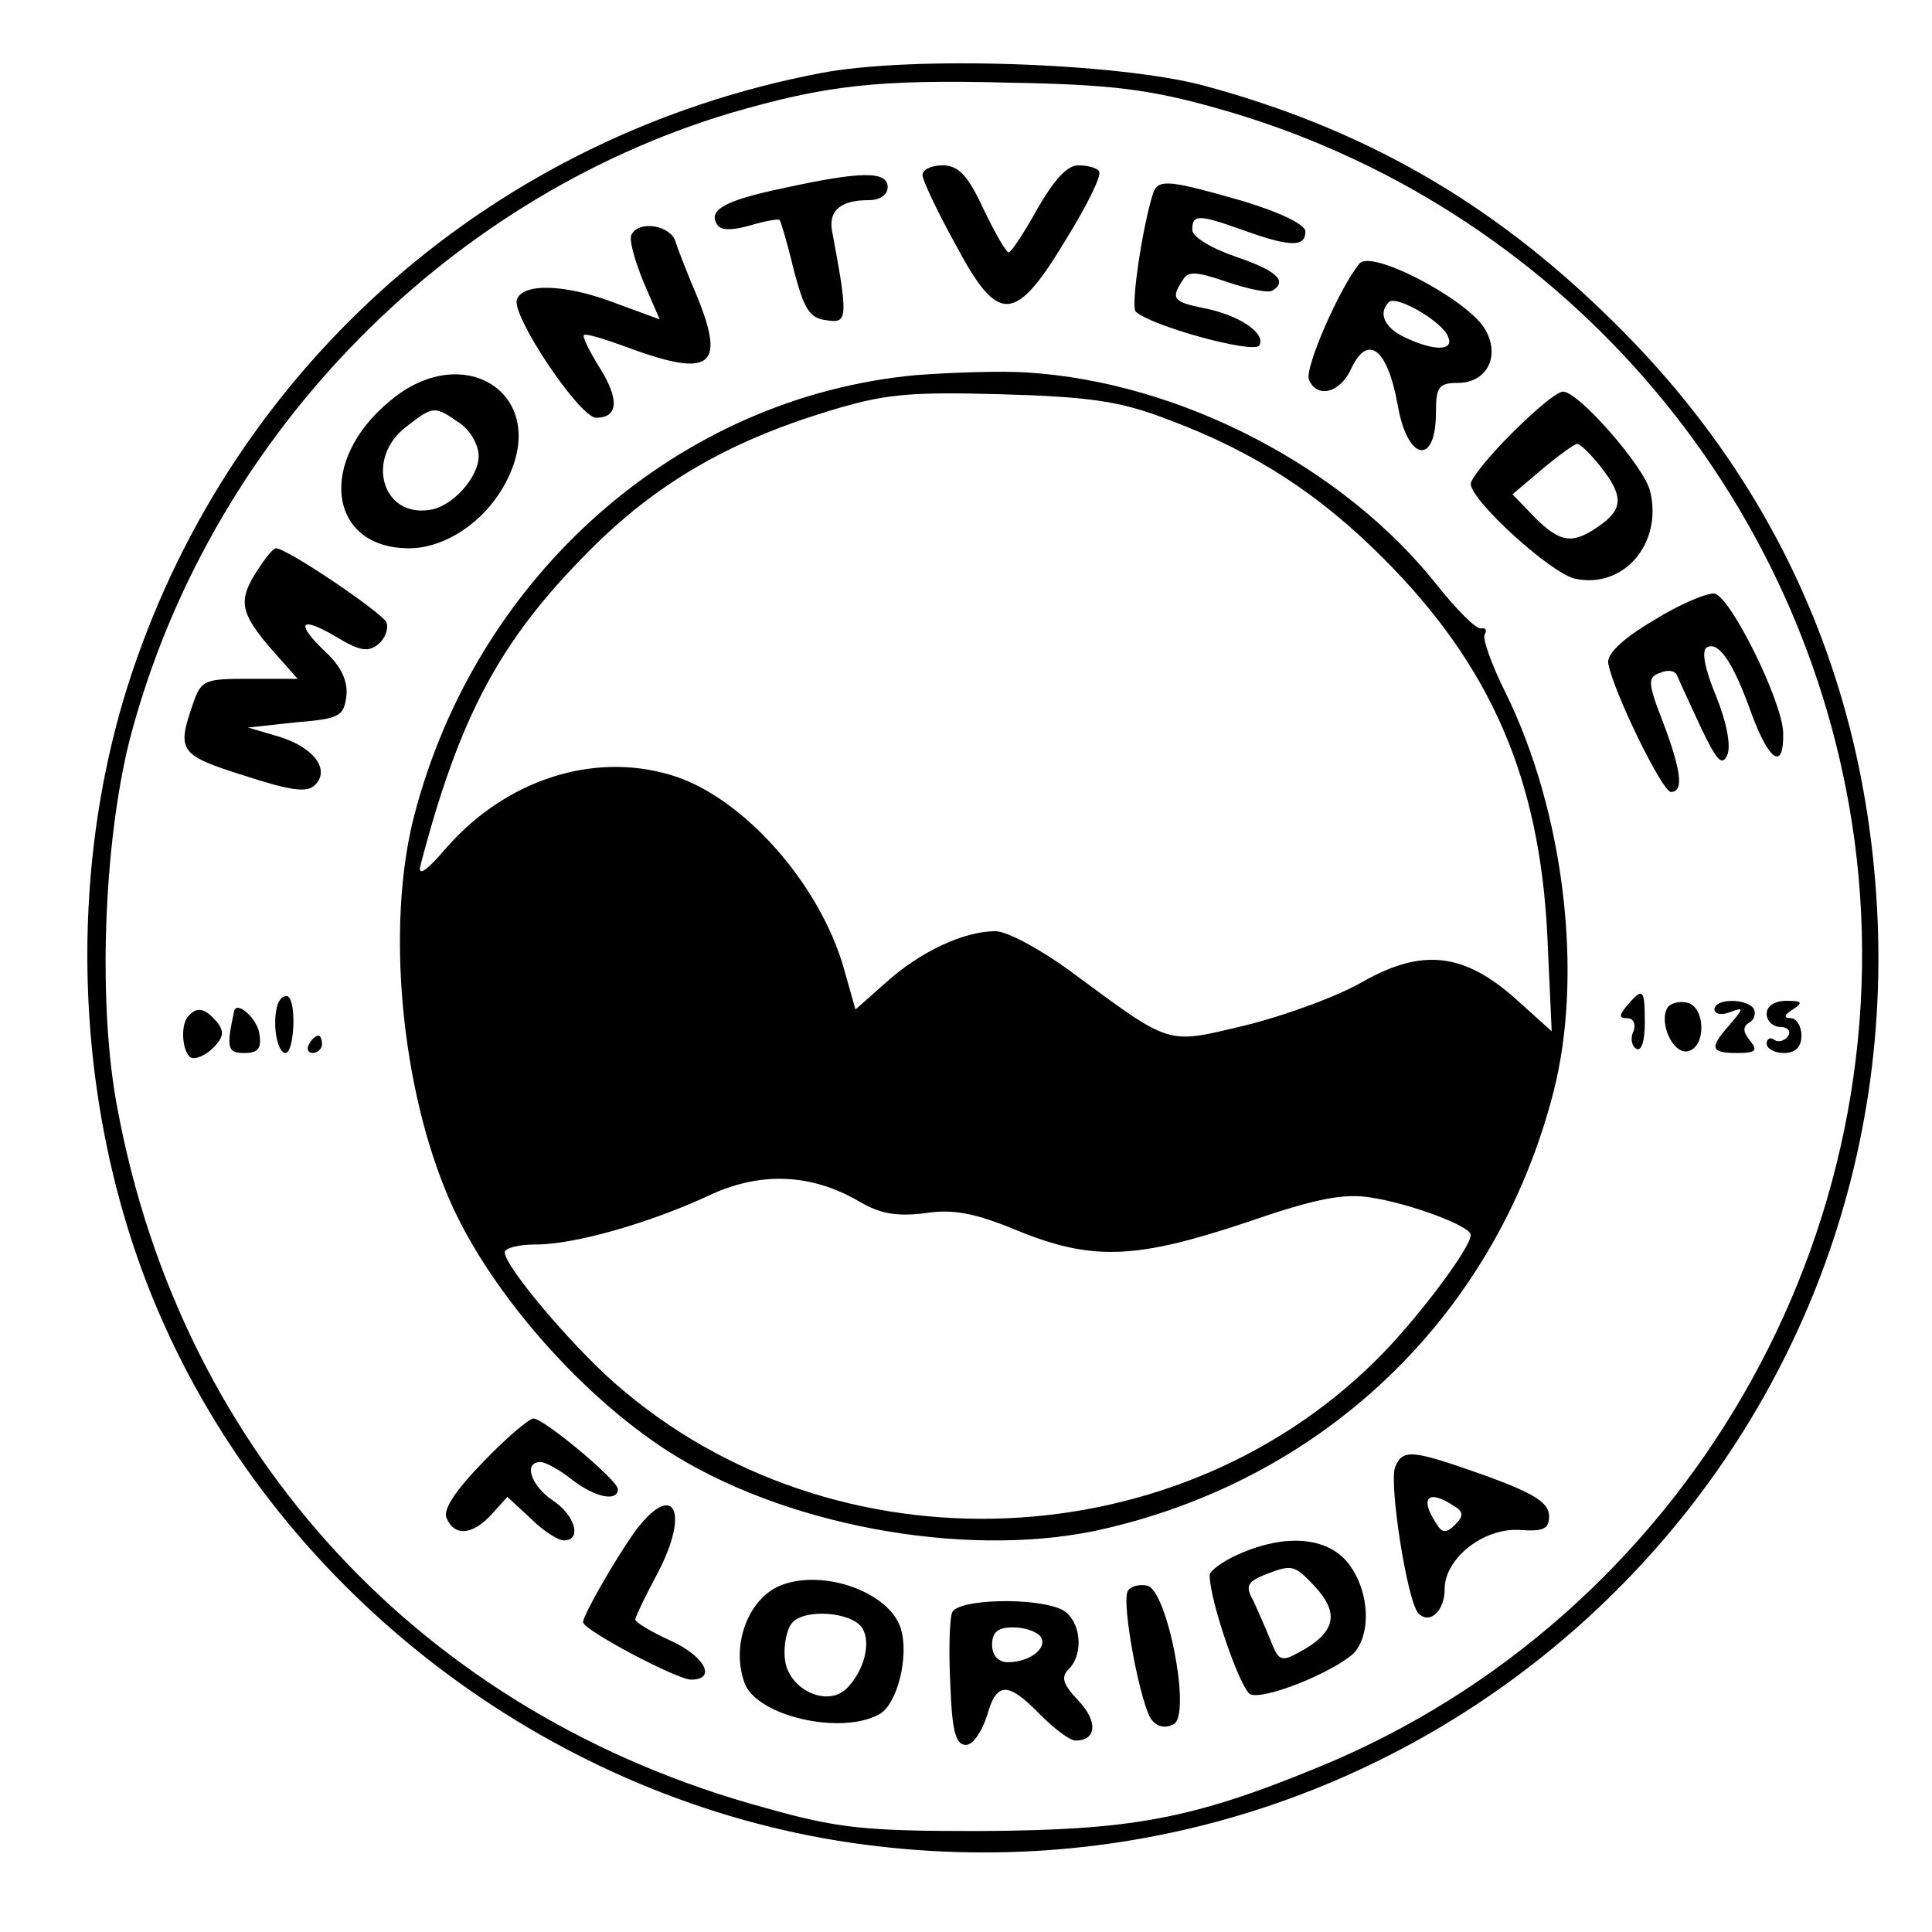
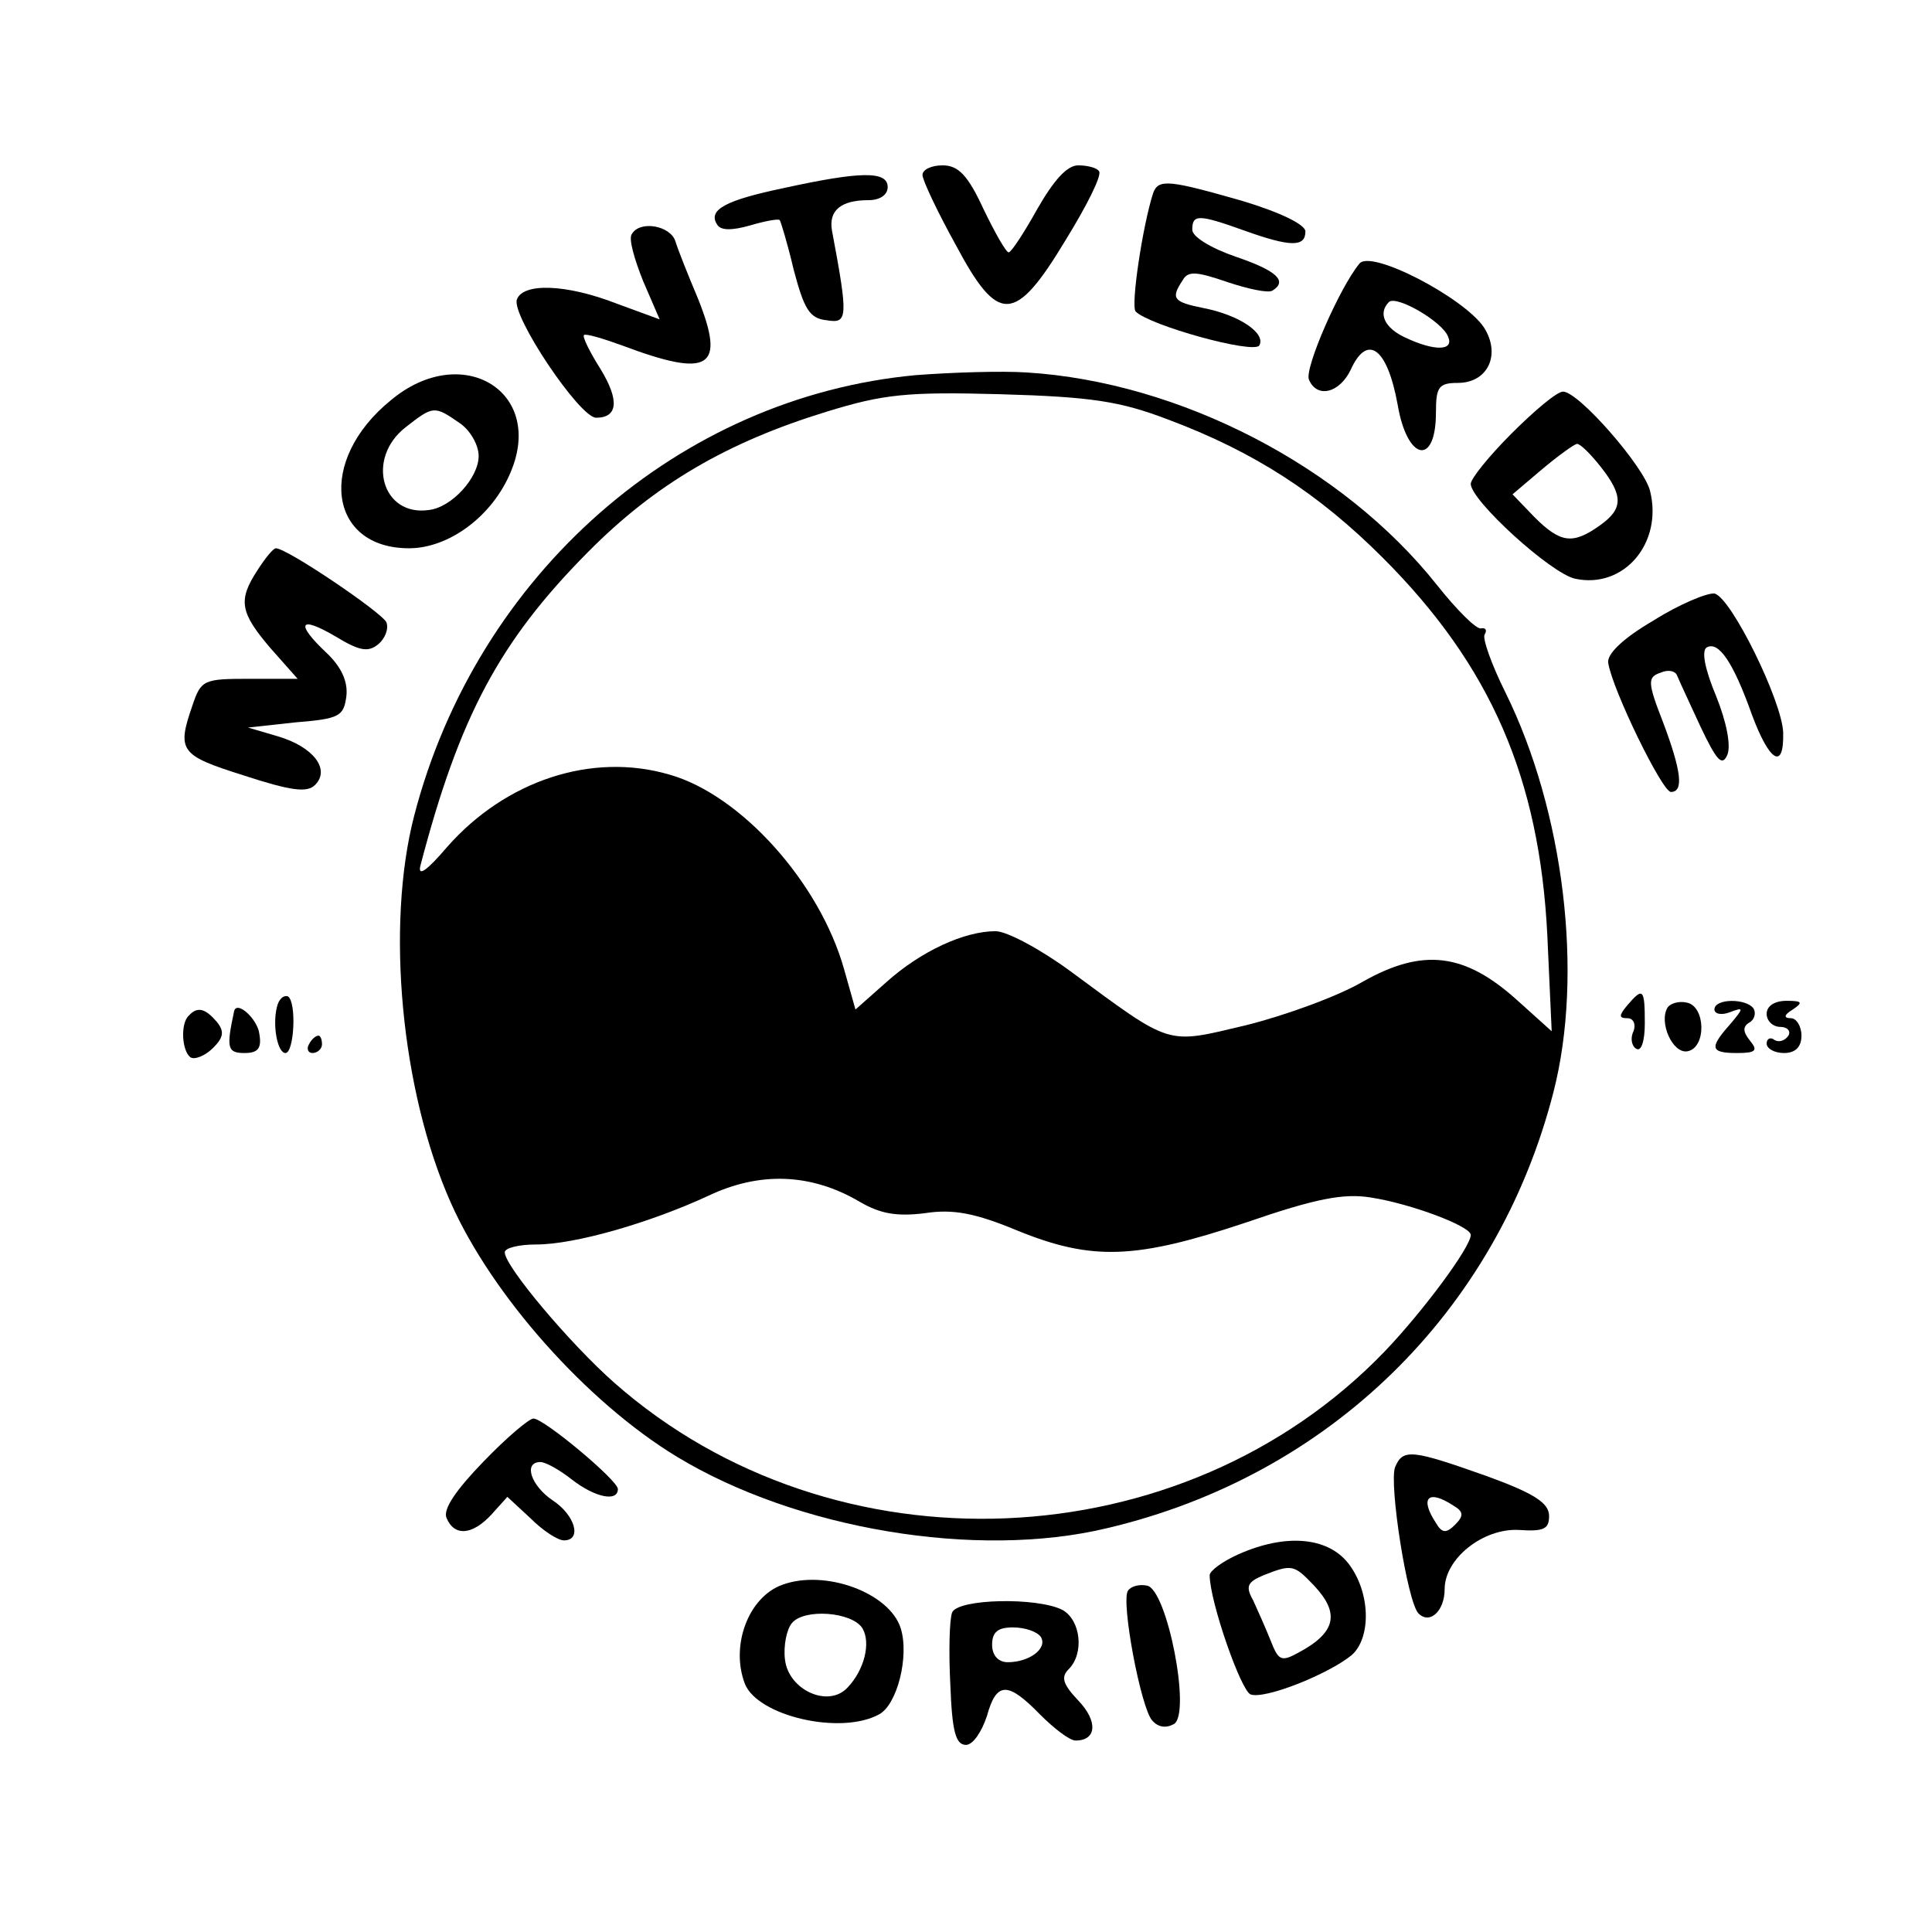
<svg xmlns="http://www.w3.org/2000/svg" version="1.0" width="222pt" height="222pt" viewBox="0 0 222 222" preserveAspectRatio="xMidYMid meet">
  <g transform="translate(0,222) scale(0.1,-0.1)" fill="#000000" stroke="none">
-     <path d="M943 2136 c-373 -71 -673 -333 -792 -691 -79 -238 -65 -520 38 -748 139 -309 437 -537 773 -592 651 -105 1229 412 1195 1069 -14 266 -118 497 -309 682 -137 134 -284 217 -466 266 -100 26 -335 34 -439 14z m454 -40 c391 -109 680 -441 734 -842 60 -451 -196 -893 -617 -1065 -146 -60 -215 -72 -389 -73 -132 0 -162 3 -247 27 -392 107 -669 406 -743 803 -23 119 -16 305 14 424 89 341 357 620 690 720 110 32 169 39 321 35 118 -2 162 -8 237 -29z" />
    <path d="M1060 2019 c0 -6 17 -42 38 -80 49 -92 68 -92 127 6 24 39 41 73 38 78 -2 4 -13 7 -24 7 -13 0 -28 -17 -47 -50 -15 -27 -30 -50 -33 -50 -3 0 -16 23 -29 50 -18 39 -29 50 -47 50 -13 0 -23 -5 -23 -11z" />
    <path d="M901 2004 c-67 -14 -88 -25 -77 -42 4 -7 17 -7 38 -1 17 5 33 8 34 6 1 -1 9 -27 16 -57 12 -45 18 -56 38 -58 24 -4 25 2 6 103 -4 23 10 35 42 35 13 0 22 6 22 15 0 19 -32 18 -119 -1z" />
    <path d="M1325 1998 c-12 -37 -26 -130 -20 -136 16 -16 135 -49 142 -39 8 14 -23 35 -64 43 -35 7 -38 11 -24 32 6 11 16 10 51 -2 24 -8 47 -13 52 -10 18 11 5 23 -42 39 -29 10 -50 23 -50 31 0 18 7 18 60 -1 53 -19 70 -19 70 -1 0 8 -29 22 -72 35 -84 24 -97 26 -103 9z" />
-     <path d="M726 1951 c-4 -5 3 -29 13 -54 l19 -44 -49 18 c-59 23 -108 24 -115 5 -7 -18 72 -136 91 -136 25 0 27 20 5 56 -12 19 -21 37 -19 39 2 2 22 -4 44 -12 101 -38 119 -26 87 54 -11 26 -23 56 -26 66 -6 18 -41 24 -50 8z" />
+     <path d="M726 1951 c-4 -5 3 -29 13 -54 l19 -44 -49 18 c-59 23 -108 24 -115 5 -7 -18 72 -136 91 -136 25 0 27 20 5 56 -12 19 -21 37 -19 39 2 2 22 -4 44 -12 101 -38 119 -26 87 54 -11 26 -23 56 -26 66 -6 18 -41 24 -50 8" />
    <path d="M1562 1917 c-23 -28 -63 -120 -58 -133 9 -22 35 -16 48 11 19 42 42 26 54 -40 11 -65 44 -71 44 -9 0 29 3 34 25 34 35 0 50 33 30 64 -23 34 -130 90 -143 73z m102 -84 c7 -16 -15 -17 -49 -1 -24 11 -32 28 -19 41 9 8 62 -23 68 -40z" />
    <path d="M1053 1789 c-273 -25 -505 -229 -577 -506 -33 -127 -15 -317 42 -445 47 -106 156 -229 260 -292 137 -83 344 -118 494 -82 255 60 448 248 513 501 35 136 12 323 -55 459 -16 32 -27 63 -24 67 3 5 1 8 -4 7 -5 -2 -28 21 -51 50 -108 136 -295 233 -471 244 -30 2 -87 0 -127 -3z m289 -51 c99 -37 173 -85 247 -159 124 -124 180 -253 189 -434 l5 -110 -40 36 c-60 54 -108 60 -177 21 -29 -17 -90 -39 -134 -50 -93 -22 -84 -25 -202 62 -34 25 -73 46 -86 46 -36 0 -86 -23 -126 -59 l-35 -31 -13 46 c-28 100 -119 201 -201 224 -89 26 -188 -7 -255 -83 -23 -27 -34 -35 -31 -22 45 172 91 258 192 360 78 79 161 127 275 162 65 20 92 23 200 20 104 -3 137 -8 192 -29z m-354 -899 c24 -14 43 -17 75 -13 32 5 58 0 106 -20 86 -35 136 -33 262 9 81 28 113 34 144 29 46 -7 115 -33 115 -43 0 -14 -55 -88 -99 -134 -232 -241 -633 -258 -885 -36 -51 45 -126 134 -126 150 0 5 16 9 36 9 45 0 131 25 198 56 59 28 118 26 174 -7z" />
    <path d="M449 1760 c-85 -69 -72 -170 21 -170 46 0 96 37 117 88 39 93 -57 150 -138 82z m79 -26 c12 -8 22 -25 22 -38 0 -25 -31 -59 -57 -62 -54 -8 -73 59 -27 95 32 25 33 25 62 5z" />
    <path d="M1737 1722 c-26 -26 -47 -52 -47 -58 0 -19 92 -103 120 -109 56 -12 101 41 86 101 -7 28 -82 114 -100 114 -7 0 -33 -22 -59 -48z m102 -38 c27 -34 26 -49 -1 -68 -31 -22 -45 -20 -75 10 l-25 26 33 28 c19 16 37 29 41 30 4 0 16 -12 27 -26z" />
    <path d="M296 1565 c-23 -35 -20 -49 15 -90 l31 -35 -55 0 c-53 0 -56 -1 -66 -31 -18 -52 -14 -57 59 -80 55 -18 73 -20 82 -11 18 18 -2 44 -43 56 l-34 10 55 6 c50 4 55 7 58 30 2 17 -6 34 -23 50 -36 34 -31 43 10 19 28 -17 38 -19 50 -9 7 6 12 17 9 25 -5 11 -114 85 -127 85 -3 0 -12 -11 -21 -25z" />
    <path d="M1900 1507 c-36 -21 -54 -39 -52 -49 5 -31 62 -148 72 -148 15 0 12 24 -9 80 -18 46 -18 52 -3 57 9 4 17 2 19 -3 2 -5 14 -31 27 -59 19 -40 25 -46 31 -32 4 11 -1 37 -13 67 -13 31 -17 52 -11 56 14 8 31 -18 52 -77 20 -54 37 -65 36 -21 -1 36 -60 156 -79 160 -8 1 -40 -12 -70 -31z" />
    <path d="M318 1062 c-5 -21 1 -52 10 -52 10 0 13 58 3 65 -5 2 -11 -3 -13 -13z" />
    <path d="M1870 1065 c-10 -12 -10 -15 0 -15 7 0 10 -7 7 -15 -4 -8 -2 -17 3 -20 6 -4 10 9 10 29 0 40 -2 42 -20 21z" />
    <path d="M1916 1062 c-10 -17 6 -53 23 -50 22 4 21 52 -1 56 -9 2 -19 -1 -22 -6z" />
    <path d="M1970 1060 c0 -5 8 -7 18 -3 16 6 16 5 0 -14 -24 -27 -23 -33 8 -33 22 0 24 3 15 14 -8 10 -9 16 -1 21 6 3 8 11 5 16 -8 12 -45 12 -45 -1z" />
    <path d="M2030 1055 c0 -8 7 -15 16 -15 8 0 12 -5 9 -10 -4 -6 -11 -8 -16 -5 -5 4 -9 1 -9 -4 0 -6 9 -11 20 -11 13 0 20 7 20 20 0 11 -6 20 -12 20 -9 0 -8 4 2 10 12 8 11 10 -7 10 -14 0 -23 -6 -23 -15z" />
    <path d="M217 1053 c-10 -9 -8 -41 2 -48 5 -3 17 2 26 11 12 12 13 19 4 30 -13 15 -22 18 -32 7z" />
    <path d="M269 1058 c-9 -42 -8 -48 12 -48 15 0 20 5 17 22 -2 17 -26 39 -29 26z" />
    <path d="M355 1020 c-3 -5 -1 -10 4 -10 6 0 11 5 11 10 0 6 -2 10 -4 10 -3 0 -8 -4 -11 -10z" />
    <path d="M556 541 c-32 -33 -47 -55 -43 -65 9 -22 30 -20 52 4 l18 20 27 -25 c14 -14 31 -25 38 -25 21 0 13 29 -13 46 -25 17 -34 44 -14 44 6 0 22 -9 36 -20 27 -21 53 -26 53 -11 0 10 -85 81 -97 81 -5 0 -31 -22 -57 -49z" />
    <path d="M1603 534 c-7 -19 14 -155 27 -168 13 -13 30 3 30 28 0 35 44 70 85 68 29 -2 35 1 35 16 0 15 -17 26 -72 46 -85 30 -96 32 -105 10z m67 -44 c12 -7 12 -12 2 -22 -10 -10 -15 -10 -22 2 -19 29 -9 39 20 20z" />
-     <path d="M728 458 c-23 -33 -58 -94 -58 -102 0 -9 108 -66 124 -66 30 0 16 27 -24 45 -22 10 -40 21 -40 24 0 3 12 28 26 54 38 73 17 107 -28 45z" />
    <path d="M1423 434 c-18 -8 -33 -19 -33 -24 0 -30 36 -133 47 -137 16 -6 89 23 116 45 23 20 22 73 -4 106 -24 30 -72 34 -126 10z m87 -36 c30 -32 25 -54 -18 -77 -20 -11 -23 -9 -32 14 -6 15 -15 35 -20 46 -9 16 -7 21 12 29 33 13 35 12 58 -12z" />
    <path d="M899 399 c-39 -14 -60 -70 -43 -114 15 -37 110 -59 154 -35 21 11 35 67 25 99 -13 41 -87 68 -136 50z m92 -50 c10 -17 2 -48 -17 -68 -22 -24 -68 -3 -72 32 -2 16 2 35 8 42 14 17 69 13 81 -6z" />
    <path d="M1296 392 c-8 -13 15 -135 28 -149 7 -8 16 -9 25 -4 20 12 -8 155 -31 159 -9 2 -19 -1 -22 -6z" />
    <path d="M1094 367 c-3 -8 -4 -45 -2 -83 2 -53 6 -69 18 -69 8 0 18 15 24 33 11 40 24 40 61 2 16 -16 34 -30 41 -30 24 0 26 22 3 46 -18 19 -20 27 -11 36 18 18 14 56 -7 68 -29 15 -121 13 -127 -3z m102 -28 c8 -13 -13 -29 -38 -29 -11 0 -18 8 -18 20 0 15 7 20 24 20 14 0 28 -5 32 -11z" />
  </g>
</svg>